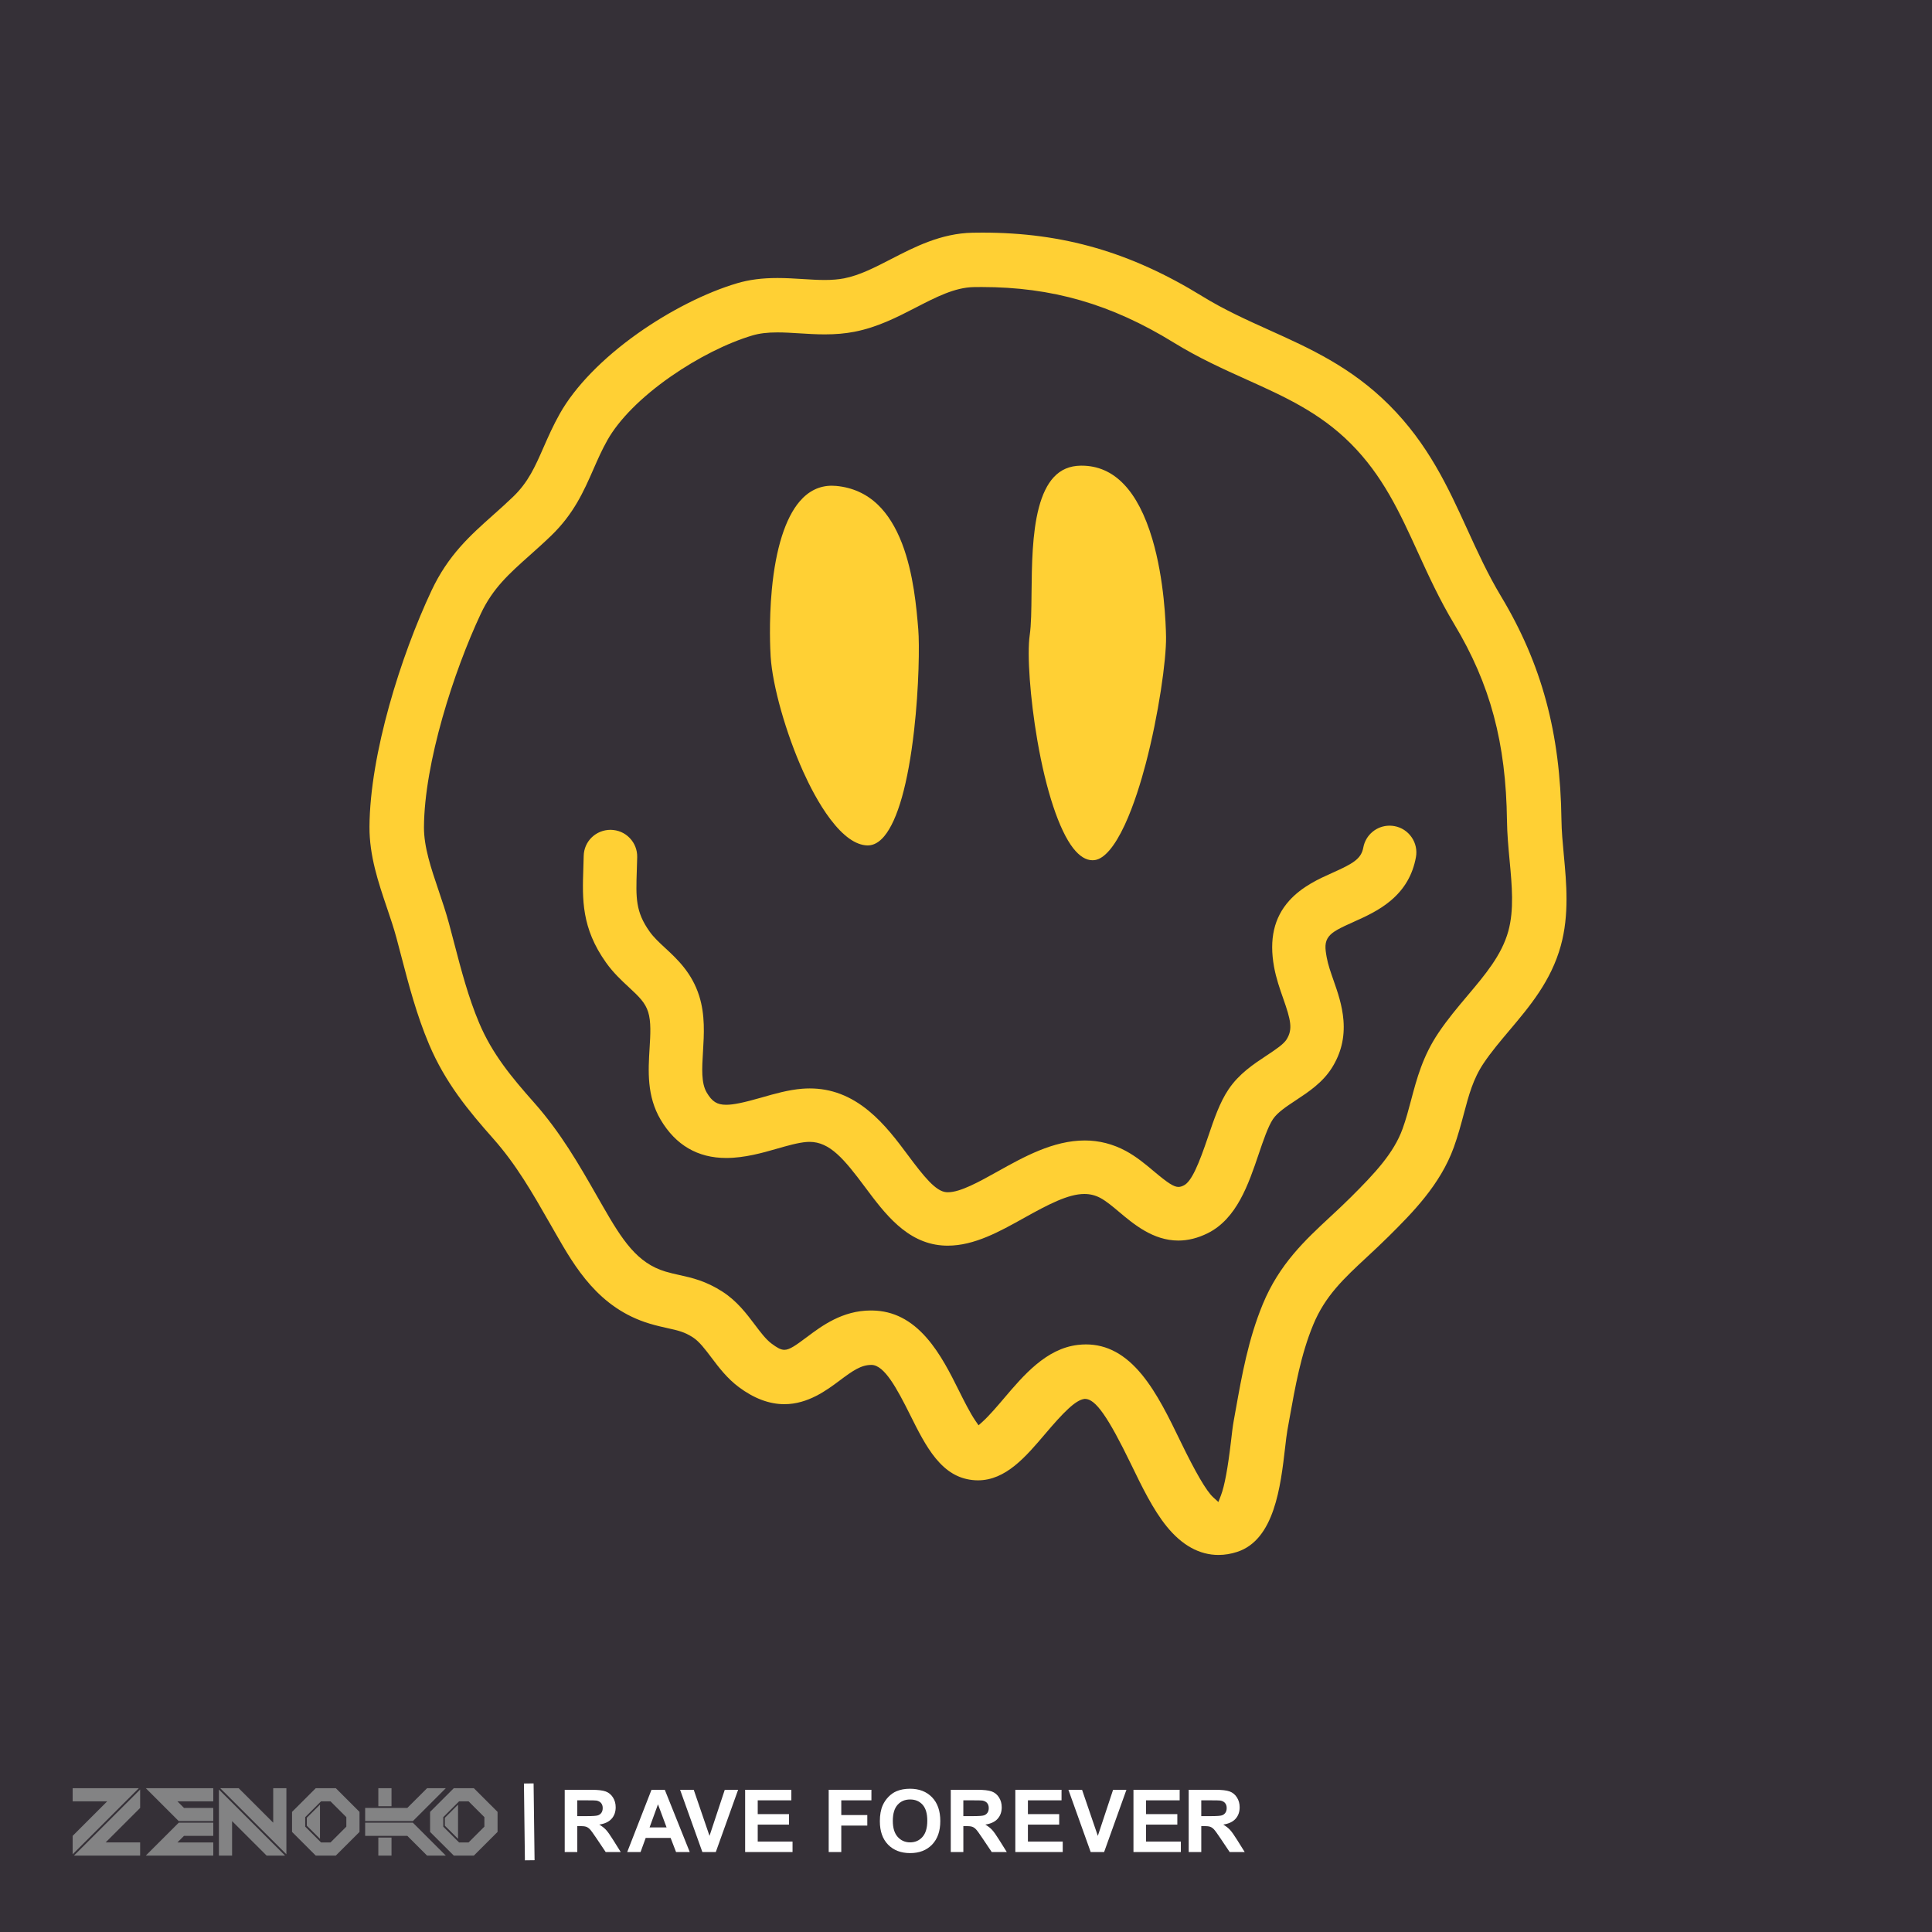
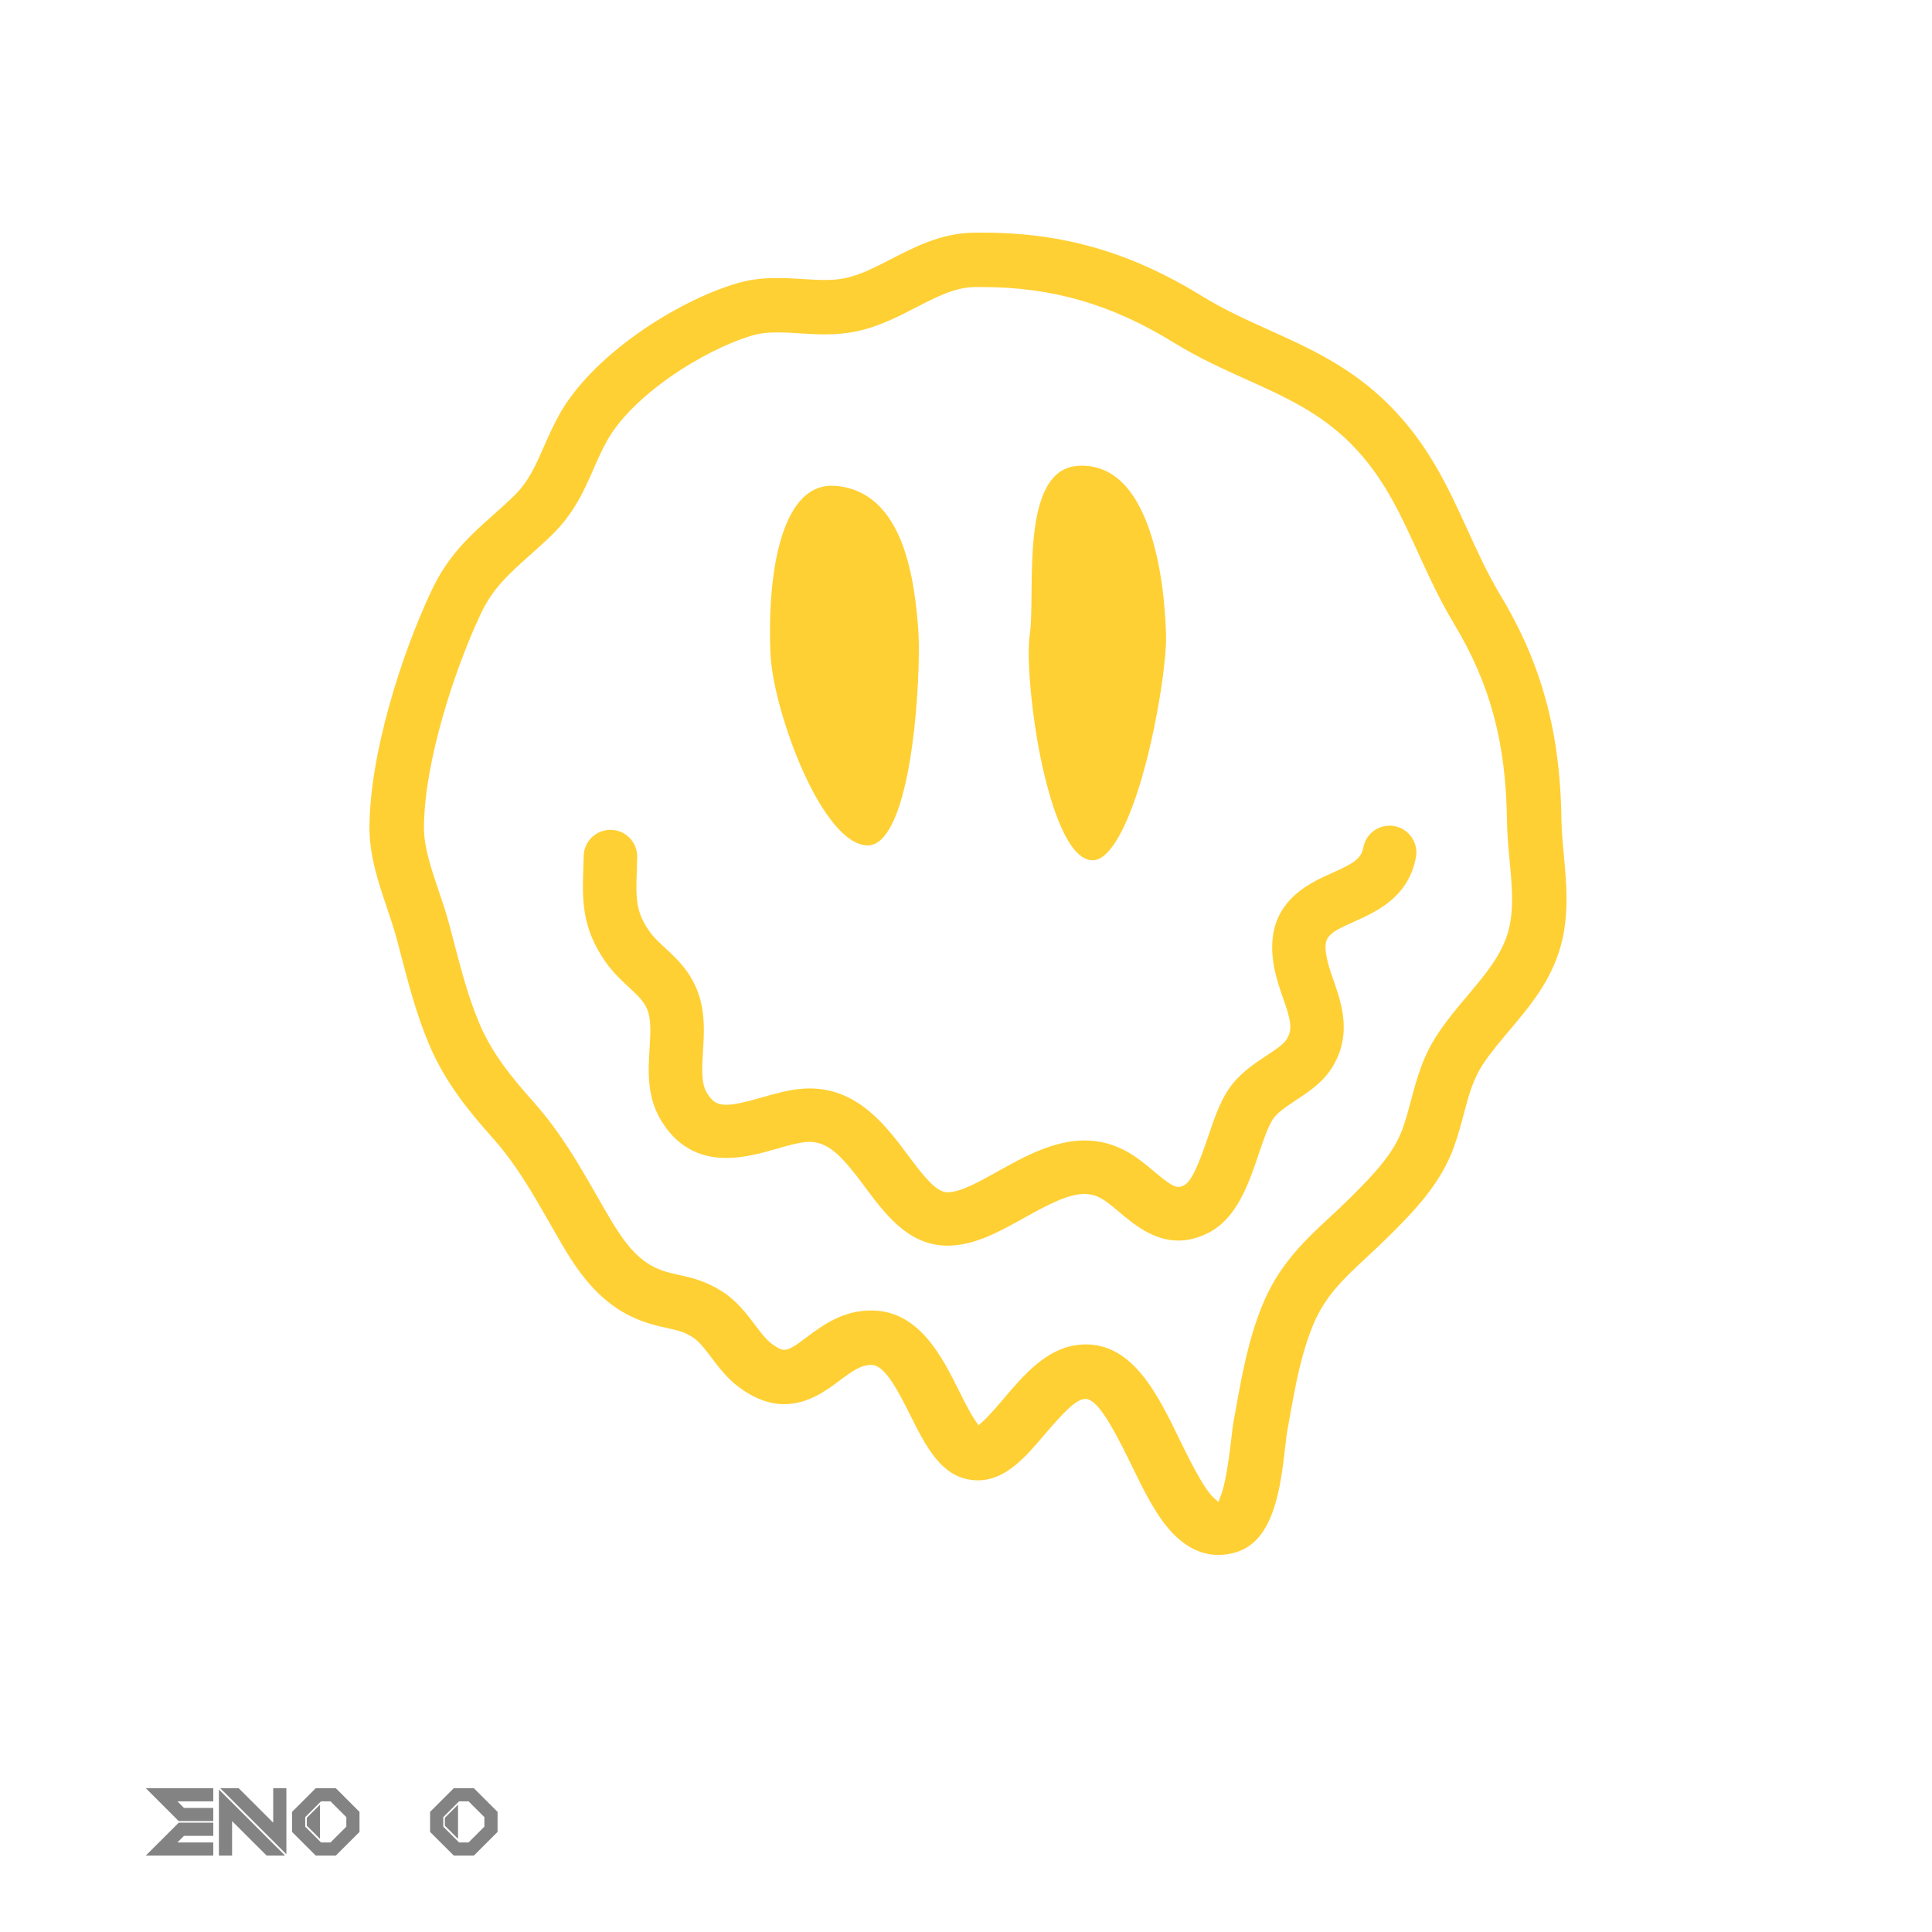
<svg xmlns="http://www.w3.org/2000/svg" id="TEXT" version="1.1" viewBox="0 0 4000 4000">
  <defs>
    <style> .st0 { fill: #353037; } .st1 { fill: #ffd034; } .st2 { fill: #838384; } .st3, .st4 { fill: #fff; } .st4 { stroke: #fff; stroke-miterlimit: 10; stroke-width: 20px; } </style>
  </defs>
-   <rect class="st0" x="-1.5" y="-1.5" width="4003" height="4003" />
  <g>
    <line class="st4" x1="1094.75" y1="3692.45" x2="1096.76" y2="3851.47" />
    <g>
      <path class="st3" d="M1169.18,3834.45v-128.87h54.83c13.79,0,23.81,1.16,30.05,3.47,6.25,2.32,11.25,6.43,15,12.35,3.75,5.92,5.63,12.69,5.63,20.31,0,9.67-2.85,17.66-8.54,23.96-5.69,6.3-14.2,10.27-25.52,11.91,5.63,3.28,10.28,6.89,13.95,10.81,3.67,3.93,8.61,10.9,14.83,20.92l15.75,25.14h-31.15l-18.83-28.04c-6.69-10.02-11.27-16.34-13.73-18.94-2.46-2.61-5.08-4.4-7.83-5.36-2.76-.97-7.13-1.45-13.11-1.45h-5.28v53.8h-26.05ZM1195.23,3760.08h19.27c12.5,0,20.3-.53,23.41-1.58,3.11-1.05,5.54-2.87,7.3-5.45,1.76-2.58,2.64-5.8,2.64-9.67,0-4.34-1.16-7.84-3.48-10.5-2.32-2.67-5.59-4.35-9.81-5.05-2.11-.29-8.45-.44-19.01-.44h-20.33v32.7Z" />
      <path class="st3" d="M1428.04,3834.45h-28.34l-11.26-29.27h-51.57l-10.65,29.27h-27.63l50.25-128.87h27.55l51.66,128.87ZM1380.07,3783.46l-17.78-47.82-17.42,47.82h35.2Z" />
      <path class="st3" d="M1454.18,3834.45l-46.11-128.87h28.25l32.65,95.38,31.59-95.38h27.63l-46.2,128.87h-27.81Z" />
-       <path class="st3" d="M1542.74,3834.45v-128.87h95.66v21.8h-69.61v28.57h64.77v21.71h-64.77v35.07h72.08v21.71h-98.13Z" />
-       <path class="st3" d="M1715.73,3834.45v-128.87h88.45v21.8h-62.4v30.5h53.86v21.8h-53.86v54.77h-26.05Z" />
      <path class="st3" d="M1821.63,3770.81c0-13.13,1.96-24.14,5.9-33.05,2.93-6.56,6.94-12.45,12.01-17.67,5.07-5.21,10.63-9.08,16.68-11.6,8.04-3.4,17.31-5.1,27.81-5.1,19.01,0,34.22,5.89,45.63,17.67,11.41,11.78,17.12,28.16,17.12,49.14s-5.66,37.08-16.98,48.83c-11.32,11.75-26.46,17.62-45.41,17.62s-34.44-5.85-45.76-17.54c-11.32-11.69-16.98-27.79-16.98-48.3ZM1848.48,3769.93c0,14.59,3.37,25.66,10.12,33.18,6.75,7.53,15.31,11.3,25.7,11.3s18.91-3.74,25.57-11.21c6.66-7.47,9.99-18.68,9.99-33.62s-3.24-25.79-9.72-33.05c-6.48-7.27-15.09-10.9-25.83-10.9s-19.39,3.68-25.96,11.03c-6.57,7.36-9.86,18.45-9.86,33.27Z" />
      <path class="st3" d="M1968.46,3834.45v-128.87h54.83c13.79,0,23.81,1.16,30.05,3.47,6.25,2.32,11.25,6.43,15,12.35,3.75,5.92,5.63,12.69,5.63,20.31,0,9.67-2.85,17.66-8.54,23.96-5.69,6.3-14.2,10.27-25.52,11.91,5.63,3.28,10.28,6.89,13.95,10.81,3.67,3.93,8.61,10.9,14.83,20.92l15.75,25.14h-31.15l-18.83-28.04c-6.69-10.02-11.26-16.34-13.73-18.94-2.46-2.61-5.08-4.4-7.83-5.36-2.76-.97-7.13-1.45-13.11-1.45h-5.28v53.8h-26.05ZM1994.5,3760.08h19.27c12.5,0,20.3-.53,23.41-1.58,3.11-1.05,5.54-2.87,7.3-5.45,1.76-2.58,2.64-5.8,2.64-9.67,0-4.34-1.16-7.84-3.48-10.5-2.32-2.67-5.59-4.35-9.81-5.05-2.11-.29-8.45-.44-19.01-.44h-20.33v32.7Z" />
      <path class="st3" d="M2102.13,3834.45v-128.87h95.66v21.8h-69.61v28.57h64.77v21.71h-64.77v35.07h72.08v21.71h-98.13Z" />
      <path class="st3" d="M2258.15,3834.45l-46.11-128.87h28.25l32.65,95.38,31.59-95.38h27.63l-46.2,128.87h-27.81Z" />
      <path class="st3" d="M2346.71,3834.45v-128.87h95.66v21.8h-69.61v28.57h64.77v21.71h-64.77v35.07h72.08v21.71h-98.13Z" />
      <path class="st3" d="M2461.07,3834.45v-128.87h54.83c13.79,0,23.81,1.16,30.05,3.47,6.25,2.32,11.25,6.43,15,12.35,3.75,5.92,5.63,12.69,5.63,20.31,0,9.67-2.85,17.66-8.54,23.96-5.69,6.3-14.2,10.27-25.52,11.91,5.63,3.28,10.28,6.89,13.95,10.81,3.67,3.93,8.61,10.9,14.83,20.92l15.75,25.14h-31.15l-18.83-28.04c-6.69-10.02-11.26-16.34-13.73-18.94-2.46-2.61-5.08-4.4-7.83-5.36-2.76-.97-7.13-1.45-13.11-1.45h-5.28v53.8h-26.05ZM2487.11,3760.08h19.27c12.5,0,20.3-.53,23.41-1.58,3.11-1.05,5.54-2.87,7.3-5.45,1.76-2.58,2.64-5.8,2.64-9.67,0-4.34-1.16-7.84-3.48-10.5-2.32-2.67-5.59-4.35-9.81-5.05-2.11-.29-8.45-.44-19.01-.44h-20.33v32.7Z" />
    </g>
    <g id="ZENOKO">
-       <path class="st2" d="M150.45,3839.08v-38.15l71.51-71.43h-71.51v-27.25h136.98l-136.98,136.82ZM218.64,3814.56l71.51-71.43v-38.15l-136.98,136.82h136.98v-27.25h-71.51Z" />
      <path class="st2" d="M370.04,3770.38l-68.2-68.12h139.71v27.25h-74.24l13.64,13.62h60.6v27.25h-71.51ZM367.31,3814.56l13.64-13.62h60.6v-27.25h-71.51l-68.2,68.12h139.71v-27.25h-74.24Z" />
      <path class="st2" d="M480.51,3841.81h-27.28v-136.82l136.98,136.82h-38.19l-71.51-71.43v71.43ZM592.94,3839.08v-136.82h-27.28v71.43l-71.51-71.43h-38.19l136.98,136.82Z" />
      <path class="st2" d="M653.73,3841.81l-49.1-49.04v-41.46l49.1-49.05h41.5l49.1,49.05v41.46l-49.1,49.04h-41.5ZM684.32,3814.56l32.73-32.7v-19.66l-32.73-32.7h-19.68l-32.73,32.7v19.66l32.73,32.7h19.68ZM662.5,3736.32l-27.28,27.25v16.35l27.28,27.25v-70.84Z" />
-       <path class="st2" d="M884.23,3702.26h38.77l-68.2,68.12h-98.79v-27.25h87.29l40.92-40.87ZM884.23,3841.81h38.77l-68.2-68.12h-98.79v27.25h87.29l40.92,40.87ZM783.3,3702.26h27.28v37.37h-27.28v-37.37ZM783.3,3841.81h27.28v-37.37h-27.28v37.37Z" />
      <path class="st2" d="M939.55,3841.81l-49.1-49.04v-41.46l49.1-49.05h41.5l49.1,49.05v41.46l-49.1,49.04h-41.5ZM970.14,3814.56l32.73-32.7v-19.66l-32.73-32.7h-19.68l-32.73,32.7v19.66l32.73,32.7h19.68ZM948.31,3736.32l-27.28,27.25v16.35l27.28,27.25v-70.84Z" />
    </g>
  </g>
  <path class="st1" d="M2522.75,3219.36c-39.37,0-75.46-19.87-107.27-59.07-28.25-34.81-51.23-82.22-73.45-128.07-48.05-99.13-73.96-135.99-95.59-135.99h-.58l-.57.07c-18.42,2.14-43.71,28.09-81.18,72.2l-.07.09c-40.18,47.34-81.72,96.29-139.28,96.29-3.92,0-7.93-.23-11.93-.69-29.24-3.36-53.3-17.66-75.71-44.98-20.44-24.93-36.69-57.55-52.41-89.09-28.28-56.74-53.8-103.68-80.16-104.22h-.2c-21.69,0-38.5,11.79-66.34,32.63-25.92,19.39-65.08,48.69-114.03,48.69-31.12,0-62.81-11.86-94.18-35.26-24.41-18.2-41.67-41.07-56.9-61.26-12.9-17.11-25.09-33.27-38.24-41.76-17.69-11.41-30.59-14.27-51.97-19.01-10.98-2.43-23.41-5.19-37.71-9.48-105.63-31.74-154.88-117.5-194.44-186.42l-11.13-19.44c-37.8-66.14-70.45-123.27-118.47-177.47-50.68-57.22-98.97-115.2-132.78-195.28-25.55-60.5-41.69-122.21-57.29-181.88l-.52-1.98c-3.2-12.25-6.34-24.25-9.62-36.43-5.27-19.62-12.07-39.73-19.27-61.02l-.13-.38c-18.05-53.31-36.71-108.42-36.36-168.41.88-150.87,65.1-354.23,128.36-488.85,34.55-73.57,79.81-113.91,127.73-156.62l.15-.13c13.45-12,27.36-24.4,41.2-37.74,31.29-30.12,45.21-61.8,62.83-101.92l.05-.12c9.79-22.29,19.9-45.34,33.94-70.22,31.28-55.5,88.51-114.39,161.16-165.83,66.26-46.91,141.17-84.75,205.53-103.82,25.08-7.43,51.69-10.89,83.73-10.89,18.19,0,35.49,1.08,52.22,2.13,15.92,1,30.95,1.94,45.66,1.94s28.39-1.08,39.87-3.31c32.11-6.21,63.98-22.66,97.73-40.06,48.39-24.97,103.18-53.24,168.57-54.48,6.84-.14,13.73-.2,20.5-.2,166.67,0,306.93,40.6,454.76,131.63,45.65,28.11,93.1,49.51,138.99,70.2,83.28,37.54,169.31,76.33,247.95,154.87,81.42,81.31,122.4,171.06,162.03,257.86,20.82,45.6,42.34,92.73,69.73,138.32,84.31,140.36,122.91,283.24,125.16,463.27.28,22.98,2.52,47.01,4.9,72.45l.02.26c5.39,57.73,11.5,123.17-6.28,187.53-20.22,73.17-64.12,125.21-106.58,175.54-19.38,22.98-37.68,44.68-53.14,67.69-21.92,32.65-30.79,66.12-41.07,104.88l-.06.21c-5.82,21.86-11.84,44.47-20.49,68.57-28.24,78.53-86.95,136.99-134.12,183.95-15.73,15.66-31.39,30.21-45.21,43.05-48.76,45.31-87.27,81.1-112.04,141.12-25.29,61.29-36.95,126.47-49.3,195.48l-4.09,22.86c-1.52,8.38-3.11,22.14-4.65,35.45-9.34,80.6-22.14,190.97-99.14,216.16-12.94,4.24-26,6.39-38.79,6.39ZM2248.39,2783.47c43.5,0,81.46,20.57,116.05,62.88,31.38,38.38,55.62,88.38,79.07,136.73,31.92,65.86,54.24,104.07,68.23,116.82l10.79,9.83,5.27-13.61c7.4-19.1,14.42-56.83,20.85-112.15,1.92-16.64,3.58-31.01,5.7-42.67l4.03-22.37c12.85-71.91,26.14-146.26,56.09-218.83,34.18-82.84,87.71-132.57,139.49-180.66l.74-.68c13.66-12.7,27.78-25.83,41.67-39.67,49.83-49.62,89.39-91.6,107.61-142.26,7.16-19.91,12.26-39.16,17.66-59.53,11.83-44.53,24.04-90.53,56.45-138.8,19.02-28.32,40.13-53.33,60.55-77.52,36.24-42.96,70.46-83.53,84.12-132.94,12.27-44.44,7.62-94.3,2.69-147.08l-.02-.2c-2.48-26.65-5.05-54.2-5.38-81.6-2.01-161.12-34.64-282.76-109.09-406.74-30.6-50.95-53.44-100.93-75.52-149.26l-.12-.25c-37.11-81.27-72.16-158.04-139.17-224.97-64.06-63.98-137.08-96.9-214.38-131.76l-.11-.05c-49.16-22.16-99.99-45.08-151.87-77.03-128.99-79.42-251.57-114.84-397.46-114.84-5.33,0-10.88.05-16.49.15-39.11.75-77.87,20.74-118.9,41.91-39.41,20.33-80.1,41.32-128.09,50.6-18.7,3.62-38.67,5.38-61.04,5.38-18.13,0-35.77-1.1-52.83-2.17-15.87-.99-30.81-1.92-45.34-1.92-20.85,0-37.26,1.98-51.65,6.24-52.09,15.43-113.78,46.45-169.27,85.12-60.48,42.14-107.08,88.94-131.22,131.78-11.34,20.14-19.89,39.62-28.93,60.25-19.91,45.35-40.49,92.26-87.89,137.86-15.56,14.99-30.64,28.43-43.94,40.3-42.76,38.12-76.53,68.23-101.3,120.95-56.14,119.49-116.91,308.66-117.67,441.65-.24,41.12,14.62,85.02,30.35,131.48,7.54,22.29,15.32,45.27,21.56,68.49,3.12,11.61,6.21,23.41,9.2,34.81l1.07,4.09c15.29,58.49,29.74,113.74,52.14,166.81,27.22,64.46,67.43,112.59,113.34,164.4,55.66,62.84,92.69,127.62,131.9,196.2l11.06,19.31c40.15,69.95,70.82,117.1,129.1,134.61,10.3,3.09,19.62,5.15,29.49,7.34l.17.04c25.35,5.62,54.06,11.99,88.72,34.35,29.98,19.34,49.71,45.49,67.11,68.57,11.7,15.53,22.76,30.2,34.3,38.8,11.3,8.43,18.9,13,26.71,13,10.76,0,23.32-9.02,46.42-26.29,31.08-23.27,73.65-55.13,132.51-55.15l4.09.05c42.49.87,78.98,19.36,111.49,56.54,28.72,32.84,49.17,73.88,67.21,110.09,8.49,17.06,22.7,45.62,33.81,61.69l6.46,9.35,8.45-7.59c13.57-12.2,32.38-34.35,43.61-47.58,41.21-48.55,87.9-103.56,153.52-111.29,5.69-.67,11.36-1.01,16.87-1.01Z" />
  <path class="st1" d="M1962.31,2579.02c-3.97,0-7.97-.15-11.88-.46-73.73-5.79-119.14-66.71-159.21-120.46-43.59-58.48-73.09-93.98-115.22-93.98-1.99,0-4.03.08-6.05.24-17.82,1.42-39.58,7.66-62.61,14.27l-.1.03c-27.71,7.95-65.63,18.83-103.72,18.83-58.94,0-104.59-26.63-135.66-79.15-29.01-49-25.8-101.56-22.96-147.93,1.73-28.37,3.36-55.16-2.94-75.14-6.09-19.28-18.52-31.45-39.96-51.31-15.05-13.92-32.1-29.7-47.25-50.98-51.12-71.81-49.14-131.42-47.04-194.52.3-8.74.58-17.33.76-26.19.6-30.37,25.08-54.16,55.74-54.21,15.51.32,29.19,6.19,39.58,16.98,10.25,10.65,15.73,24.65,15.45,39.43-.2,9.72-.5,19-.8,27.58-1.9,56.89-2.85,85.44,26.61,126.83,8.55,12.01,20.07,22.66,32.26,33.94,24.56,22.74,55.13,51.05,70.32,99.21,12.48,39.55,10.02,79.69,7.85,115.11-2.13,34.93-3.97,65.09,7.74,84.9,11.2,18.9,21.39,25.28,40.38,25.28,14.81,0,35.97-4.34,73.03-14.98l.1-.03c27.29-7.83,55.49-15.92,84.41-18.23,5.17-.4,10.31-.6,15.28-.6,44.31,0,84.29,15.19,122.22,46.45,33.2,27.35,58.83,61.76,81.45,92.12,32.47,43.55,57.14,74.51,79.05,76.23,1.12.09,2.28.14,3.47.14,25.84,0,65.02-21.87,102.9-43.02l.11-.06c53.87-30.05,114.94-64.11,180.27-64.11,29.77,0,58.45,7.35,85.25,21.84,22.14,11.98,41.14,27.96,57.89,42.05,29.45,24.75,41.33,32.3,50.87,32.3,4.12,0,7.75-1.52,11.06-3.15,16.15-7.98,31.18-44.39,50.18-100.55,12.38-36.57,24.07-71.1,42.51-98.46,21.71-32.22,51.87-52.15,78.49-69.73l.08-.05c20.54-13.58,35.51-23.9,41.46-33.39,13.38-21.29,8.7-40.25-7.04-85.11-6.82-19.4-14.54-41.39-18.85-65.13-10.36-57.2-.08-102.03,31.41-137.07,26.58-29.58,62.5-45.64,88.72-57.37,43.44-19.43,60.27-29,64.65-52.67,4.85-26.23,27.72-45.26,54.37-45.26,3.38,0,6.8.32,10.18.94,14.51,2.68,27.13,10.88,35.52,23.07,8.39,12.19,11.54,26.89,8.86,41.38-6.77,36.55-23.84,65.92-52.18,89.77-24.54,20.66-53.14,33.45-76.12,43.73-29.11,13.03-43.7,20.25-51.73,30.22-9.55,11.86-8.05,24.95-4.67,43.58,2.7,14.98,8.32,31,14.27,47.95,8.02,22.85,18,51.28,20.42,82.44,2.8,36.03-5.04,68.19-23.97,98.32-19.19,30.55-48.44,49.87-74.25,66.92-19.71,13.02-38.34,25.31-47.72,39.24-10.16,15.07-20.41,45.33-29.45,72.02-21.34,63.03-45.53,134.46-106.01,164.36-20.2,9.99-40.53,15.05-60.42,15.05-52.13,0-92.47-33.9-121.92-58.66l-.18-.15c-13.91-11.69-27.05-22.74-39.21-29.31-10.37-5.59-21.29-8.31-33.4-8.31-33.25,0-74.36,21.46-124.64,49.51-50.64,28.26-103.01,57.49-158,57.49Z" />
  <path class="st1" d="M1795.4,1750.35c-23.92-.83-49.55-19.06-76.17-54.18-24.15-31.86-43.89-71.1-56.19-98.4-35.95-79.77-63.71-177.89-67.51-238.6-.7-11.32-3.9-71.2,2.48-138.76,7.98-84.56,27.92-147.62,57.65-182.36,18.41-21.51,40.8-32.42,66.52-32.42,2.99,0,5.93.14,9.01.42,33.62,3.12,62.64,16.18,86.24,38.84,20.27,19.47,37.16,46.52,50.18,80.41,23.99,62.45,29.98,134.5,33.56,177.54,2.59,31.12,1.63,119.29-8.68,209.68-12.52,109.82-33.91,185.53-61.87,218.93-10.49,12.52-21.89,18.88-33.88,18.91l-1.34-.02Z" />
  <path class="st1" d="M2261.83,1781.03c-13.52,0-26.92-8.35-39.82-24.83-29.18-37.27-56.3-118.9-74.42-223.95-14.85-86.12-21.44-177.51-15.67-217.32,3.1-21.38,3.4-51.49,3.75-86.34.59-58.42,1.25-124.63,15.12-177.45,7.24-27.56,17.58-48.76,30.75-63,14.68-15.88,33.05-23.75,56.15-24.04h1.7c67.22-.01,116.52,51.21,146.46,152.23,24.72,83.39,27.92,175.96,28.31,202.34.69,46.93-15.28,161-42.28,263.46-9.12,34.6-24.03,84.52-43.25,125.83-20.77,44.63-42.14,69.78-61.8,72.73-1.65.24-3.34.37-4.99.37Z" />
</svg>